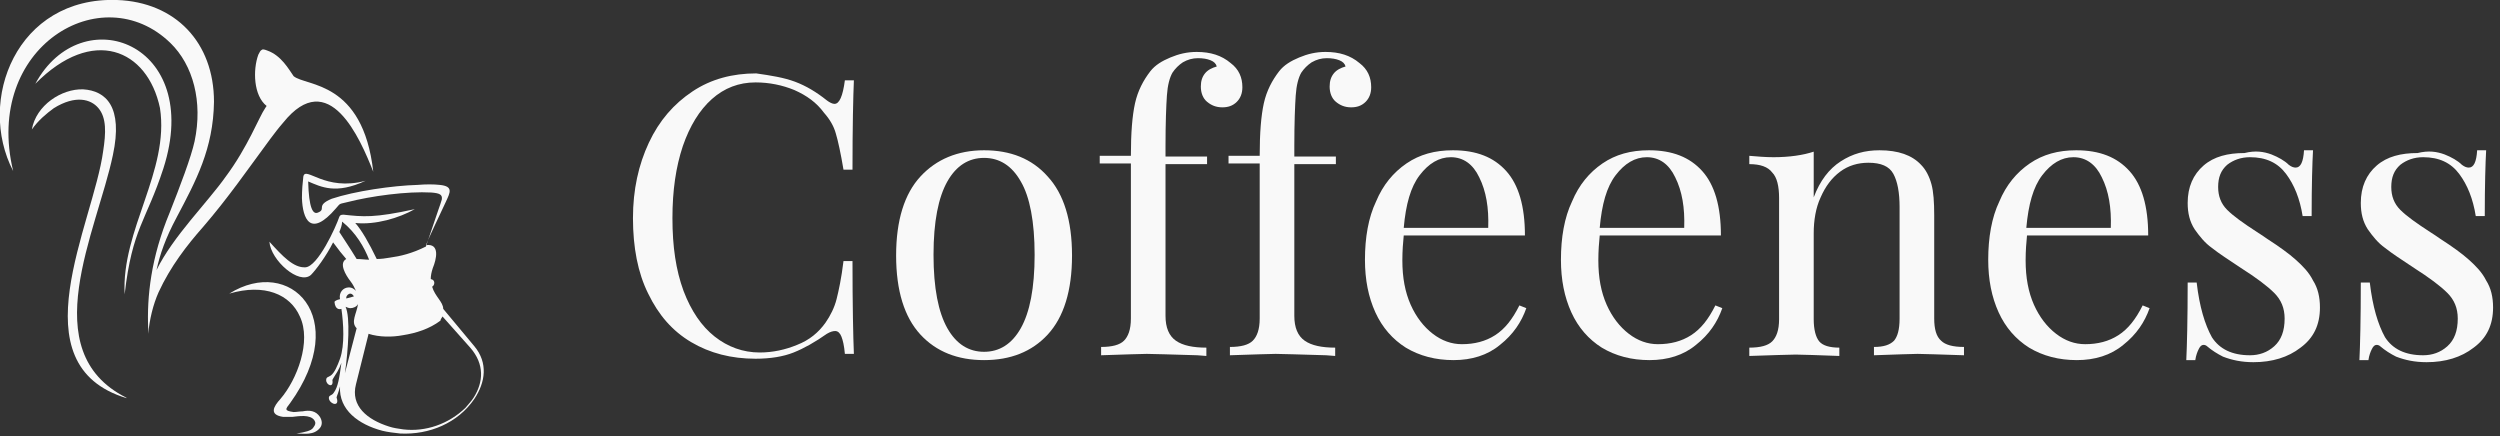
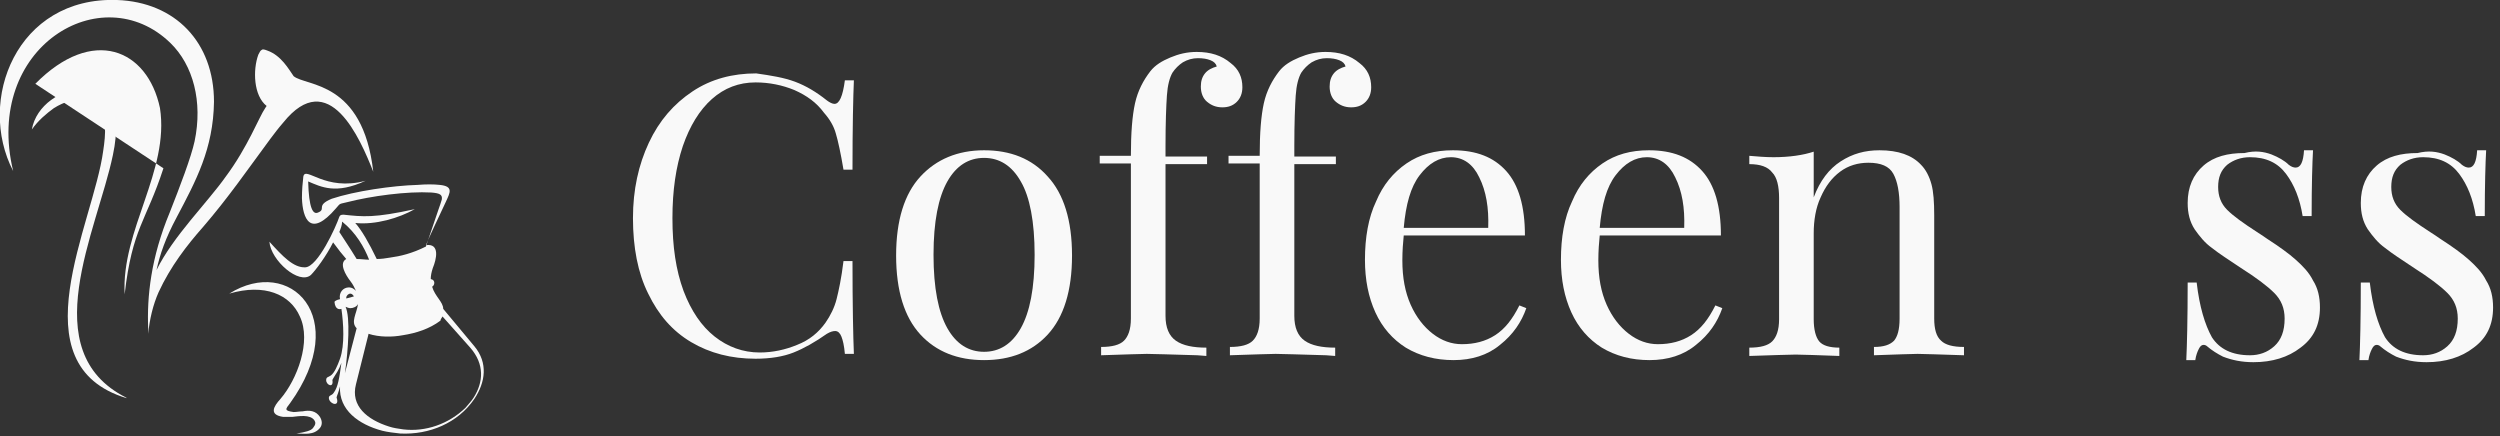
<svg xmlns="http://www.w3.org/2000/svg" width="100%" height="100%" viewBox="0 0 361 63" xml:space="preserve" style="fill-rule:evenodd;clip-rule:evenodd;stroke-linejoin:round;stroke-miterlimit:2;">
  <rect x="0" y="0" width="361" height="63" fill="#333333" stroke="none" />
  <g id="XMLID_2_">
    <path id="XMLID_12_" d="M22.6,39C23.1,36.7 23.9,34.4 25.5,31.4C28.3,26.1 30.8,21.5 30.9,14.7C30.9,6.1 25.3,0.3 16.9,0C2.4,-0.5 -3.4,14.5 1.9,24.7C-2.4,6.8 14.7,-3.4 24.6,6.2C27.9,9.4 29.3,14.7 28.1,20.4C27.6,22.7 26,26.9 24.5,30.7C21.8,37.2 21.2,42.8 21.4,47.5L21.4,48.2C21.6,46.1 22.1,44 22.9,42.2C24.6,38.5 27,35.4 29.3,32.8C33,28.5 35.6,24.7 39,20.1C39.6,19.3 40.2,18.5 40.9,17.7C47.5,9.5 52,20 53.9,24.8C52.4,11.6 44.2,12.5 42.4,11C41.7,10 40.6,8 38.6,7.3C38.1,7.1 37.9,7.1 37.8,7.2C37.6,7.3 37.5,7.5 37.3,7.9C36.5,10.1 36.6,13.8 38.5,15.3C38.4,15.4 38.4,15.5 38.3,15.6C37.4,16.9 35.8,21.2 32.6,25.5C30,29.2 25,34.1 22.6,39Z" style="fill:rgb(249,249,249);" />
    <path id="XMLID_6_" d="M45.9,30.7C45.2,31 44.6,30.1 44.5,26.2C46.4,27 48.5,28.1 52.8,26.1C46.9,27.7 44.1,23.9 43.8,25.5C43.7,26.3 43.6,27.5 43.6,28.6C43.7,31.6 44.8,34.4 48.5,30.1C49.2,29.3 48.9,29.5 50.1,29.2C53.6,28.3 58.8,27.6 62.3,27.8C63.5,27.9 63.9,28.1 63.8,28.8C63.7,29.2 63.5,29.7 63.3,30.3L61.5,35.6C59.5,36.6 57.8,37 56.3,37.2C55.7,37.3 55.1,37.4 54.4,37.4C53.3,35.1 52.2,33.2 51.3,32.2C54.2,32.5 57.6,31.5 59.9,30.2C54,31.5 52.4,31.3 49.6,31C49.2,31 49.1,31.1 49,31.3C48.5,32.8 45.9,38.5 44.1,38.6C42.4,38.7 40.8,37 38.9,34.9C39.1,37.6 43.2,41.2 44.9,39.7C45.6,39 47.1,37 48.1,35C48.9,36.1 49.4,36.7 50,37.4C48.9,38 49.9,39.7 50.6,40.6C51,41.1 51.2,41.6 51.4,42C51.1,41.7 50.8,41.5 50.4,41.5C49.5,41.5 48.9,42.3 49.1,43.2C48.6,43.3 48.3,43.5 48.3,43.6C48.4,44.7 49,44.7 49.3,44.6C49.6,46.7 49.8,49.8 49.1,51.8C48.7,52.9 48.3,53.8 47.8,54.2C47.4,54.5 47.1,54.4 47.1,54.9C47.1,55.6 48.2,56.1 48,54.9C48,54.8 48.1,54.7 48.2,54.5C48.5,54 48.9,53.5 49.3,52.4C49,54.6 48.8,55.9 48.2,56.7C47.9,57.2 47.4,57 47.5,57.6C47.7,58.4 49.1,58.8 48.6,57.4C48.6,57.3 48.7,57.1 48.8,56.8C48.9,56.5 49,56.2 49.1,55.8C48.9,59.2 51.8,61.3 55.2,62.2C56,62.4 56.9,62.5 57.8,62.6C62,62.8 66.1,61.1 68.5,57.6C70.1,55.2 70.5,52.4 68.5,50L64,44.6C64,43.6 62.8,42.8 62.4,41.4C62.8,41.2 62.9,40.4 62.2,40.3C62.2,39.8 62.3,39.3 62.5,38.7C63,37.5 63.6,35.1 61.5,35.4C61.9,34.4 63.5,31 64.4,29.1C65,27.8 65.5,26.9 63.5,26.7C62.6,26.6 61.5,26.6 60.3,26.7C56.7,26.8 51.2,27.6 47.9,28.7C45.5,29.7 47.2,30.2 45.9,30.7ZM49.8,53.9L51.5,47.4C50.6,46.5 51.5,45.3 51.7,43.9C51.5,44.3 51,44.5 50.6,44.5C50.4,44.5 50.1,44.4 49.9,44.3C50.6,45.8 50.3,50.5 49.8,53.9ZM49,33.5C49.2,33 49.4,32.5 49.4,32C51.4,33.6 52.6,35.7 53.3,37.5C52.7,37.5 52.2,37.4 51.5,37.4C50.4,35.6 49.7,34.6 49,33.5ZM51.1,42.8C50.8,42.9 50.4,43 50,43.1L50,43C50,42.7 50.3,42.4 50.6,42.4C50.8,42.4 51,42.6 51.1,42.8ZM63.9,45.7L67.9,50.2C70,52.6 69.8,55.2 68.4,57.4C68.1,57.9 67.6,58.4 67.2,58.9C64.8,61.2 61.5,62.4 58.2,62C57.5,61.9 56.8,61.8 56.2,61.6C53,60.6 50.6,58.6 51.4,55.5L53.2,48.3L53.2,48.2C54.8,48.7 56.6,48.7 58.2,48.4C60.1,48.1 62,47.5 63.6,46.3C63.6,46.1 63.8,45.9 63.9,45.7Z" style="fill:rgb(249,249,249);" />
    <path id="XMLID_5_" d="M33.1,42.4C38.2,40.9 41.9,42.5 43.3,45.7C45,49.3 42.9,54.8 40.5,57.6C39.5,58.7 38.8,59.9 40.9,60.2L42.2,60.2C43.1,60.1 44.8,59.8 45.4,60.7C45.6,61 45.6,61.3 45.2,61.8C44.9,62.2 44.1,62.4 42.8,62.6C43.9,62.6 45.3,62.9 46.2,61.8C46.6,61.3 46.5,60.7 46.2,60.2C45.6,59.3 44.7,59.2 43.7,59.4C43.3,59.4 42.8,59.5 42.4,59.5C41,59.3 41.2,59.1 41.9,58.2C50.8,45.8 41.9,36.9 33.1,42.4Z" style="fill:rgb(249,249,249);fill-rule:nonzero;" />
    <path id="XMLID_4_" d="M4.6,18.7C5.5,17.4 6.7,16.4 7.8,15.6C10.9,13.7 13.1,14.3 14.2,15.6C15.4,17 15.3,19.2 14.9,21.8C13.5,32.3 2.3,52.7 18.3,57.5L18.2,57.4C4.9,50.7 14,33.4 16.3,22.4C17.8,15.4 15.3,13.1 12,12.9C8.9,12.8 5.2,15.2 4.6,18.7Z" style="fill:rgb(249,249,249);fill-rule:nonzero;" />
-     <path id="XMLID_3_" d="M5.1,12.1C13.4,3.7 21.3,7.1 23.1,15.6C24.5,24.7 17.5,33.2 18,42.5C19.1,32.9 21.1,32 23.6,24.3C29.4,6.2 11.8,-0.3 5.1,12.1Z" style="fill:rgb(249,249,249);fill-rule:nonzero;" />
+     <path id="XMLID_3_" d="M5.1,12.1C13.4,3.7 21.3,7.1 23.1,15.6C24.5,24.7 17.5,33.2 18,42.5C19.1,32.9 21.1,32 23.6,24.3Z" style="fill:rgb(249,249,249);fill-rule:nonzero;" />
  </g>
  <g id="XMLID_26_">
    <path id="XMLID_27_" d="M114.8,11.8C116.4,12.4 117.9,13.3 119.4,14.5C119.8,14.8 120.2,15 120.5,15C121.2,15 121.7,13.9 122,11.6L123.3,11.6C123.2,14 123.1,18.3 123.1,24.5L121.8,24.5C121.4,22.1 121,20.3 120.7,19.3C120.4,18.2 119.8,17.2 119,16.3C117.9,14.8 116.5,13.8 114.7,13C113,12.3 111.1,11.9 109.1,11.9C106.7,11.9 104.6,12.7 102.8,14.3C101,15.9 99.6,18.2 98.6,21.1C97.6,24.1 97.1,27.5 97.1,31.5C97.1,35.6 97.6,39 98.7,42C99.8,44.9 101.3,47.1 103.2,48.6C105.1,50.1 107.3,50.9 109.7,50.9C111.6,50.9 113.4,50.5 115.1,49.8C116.9,49.1 118.2,48 119.2,46.6C119.9,45.6 120.5,44.4 120.8,43.2C121.1,42 121.5,40.2 121.8,37.7L123.1,37.7C123.1,44.1 123.2,48.6 123.3,51.1L122,51.1C121.9,49.9 121.7,49.1 121.5,48.6C121.3,48.1 121,47.8 120.6,47.8C120.3,47.8 119.9,47.9 119.4,48.2C117.7,49.4 116.1,50.3 114.6,50.9C113.1,51.5 111.2,51.8 109.1,51.8C105.6,51.8 102.5,51 99.8,49.4C97.1,47.8 95.1,45.5 93.6,42.4C92.1,39.4 91.4,35.7 91.4,31.5C91.4,27.4 92.2,23.8 93.7,20.6C95.2,17.4 97.3,15 100,13.2C102.7,11.4 105.8,10.6 109.2,10.6C111.3,10.9 113.2,11.2 114.8,11.8Z" style="fill:rgb(249,249,249);fill-rule:nonzero;" />
    <path id="XMLID_133_" d="M151.3,25.5C153.6,28 154.8,31.8 154.8,36.9C154.8,42 153.6,45.8 151.3,48.3C149,50.8 145.9,52 142.1,52C138.3,52 135.2,50.8 132.9,48.3C130.6,45.8 129.4,42 129.4,36.9C129.4,31.8 130.6,28 132.9,25.5C135.2,23 138.3,21.7 142.1,21.7C145.9,21.7 149,22.9 151.3,25.5ZM136.8,26.2C135.5,28.5 134.8,32 134.8,36.8C134.8,41.6 135.5,45.1 136.8,47.4C138.1,49.7 139.9,50.8 142.1,50.8C144.3,50.8 146.1,49.7 147.4,47.4C148.7,45.1 149.4,41.6 149.4,36.8C149.4,32 148.7,28.4 147.4,26.2C146.1,23.9 144.3,22.8 142.1,22.8C139.9,22.8 138.1,23.9 136.8,26.2Z" style="fill:rgb(249,249,249);fill-rule:nonzero;" />
    <path id="XMLID_136_" d="M177.7,9.1C178.9,10 179.4,11.2 179.4,12.6C179.4,13.5 179.1,14.2 178.6,14.7C178,15.3 177.3,15.5 176.5,15.5C175.6,15.5 174.9,15.2 174.3,14.7C173.7,14.2 173.4,13.4 173.4,12.5C173.4,11.7 173.6,11.1 174,10.6C174.4,10.1 175,9.8 175.7,9.6C175.6,9.2 175.3,8.9 174.8,8.7C174.3,8.5 173.7,8.4 173,8.4C172.2,8.4 171.5,8.6 170.8,9C170.2,9.4 169.7,9.9 169.3,10.5C168.9,11.2 168.6,12.3 168.5,13.8C168.4,15.3 168.3,17.7 168.3,21.1L168.3,22.6L174.3,22.6L174.3,23.7L168.3,23.7L168.3,45.6C168.3,47.3 168.8,48.5 169.8,49.2C170.8,49.9 172.3,50.2 174.2,50.2L174.2,51.4L172.9,51.3C169.1,51.2 166.7,51.1 165.6,51.1C164.6,51.1 162.4,51.2 159,51.3L159,50.1C160.6,50.1 161.7,49.8 162.3,49.2C162.9,48.6 163.3,47.6 163.3,46L163.3,23.6L158.8,23.6L158.8,22.5L163.3,22.5C163.3,19.2 163.5,16.7 163.9,14.9C164.3,13.1 165.1,11.6 166.1,10.3C166.8,9.4 167.8,8.8 169,8.3C170.2,7.8 171.4,7.5 172.8,7.5C174.8,7.5 176.4,8 177.7,9.1Z" style="fill:rgb(249,249,249);fill-rule:nonzero;" />
    <path id="XMLID_138_" d="M196.3,9.1C197.5,10 198,11.2 198,12.6C198,13.5 197.7,14.2 197.2,14.7C196.6,15.3 195.9,15.5 195.1,15.5C194.2,15.5 193.5,15.2 192.9,14.7C192.3,14.2 192,13.4 192,12.5C192,11.7 192.2,11.1 192.6,10.6C193,10.1 193.6,9.8 194.3,9.6C194.2,9.2 193.9,8.9 193.4,8.7C192.9,8.5 192.3,8.4 191.6,8.4C190.8,8.4 190.1,8.6 189.4,9C188.8,9.4 188.3,9.9 187.9,10.5C187.5,11.2 187.2,12.3 187.1,13.8C187,15.3 186.9,17.7 186.9,21.1L186.9,22.6L192.9,22.6L192.9,23.7L186.9,23.7L186.9,45.6C186.9,47.3 187.4,48.5 188.4,49.2C189.4,49.9 190.9,50.2 192.8,50.2L192.8,51.4L191.5,51.3C187.7,51.2 185.3,51.1 184.2,51.1C183.2,51.1 181,51.2 177.6,51.3L177.6,50.1C179.2,50.1 180.3,49.8 180.9,49.2C181.5,48.6 181.9,47.6 181.9,46L181.9,23.6L177.4,23.6L177.4,22.5L181.9,22.5C181.9,19.2 182.1,16.7 182.5,14.9C182.9,13.1 183.7,11.6 184.7,10.3C185.4,9.4 186.4,8.8 187.6,8.3C188.8,7.8 190,7.5 191.4,7.5C193.4,7.5 195,8 196.3,9.1Z" style="fill:rgb(249,249,249);fill-rule:nonzero;" />
    <path id="XMLID_140_" d="M220.4,44.5C219.7,46.5 218.5,48.3 216.6,49.8C214.8,51.3 212.5,52 209.9,52C207.3,52 205,51.4 203,50.2C201.1,49 199.6,47.3 198.6,45.1C197.6,42.9 197.1,40.4 197.1,37.5C197.1,34.3 197.6,31.4 198.7,29.1C199.7,26.7 201.2,24.9 203.1,23.6C205,22.3 207.2,21.7 209.8,21.7C213.2,21.7 215.7,22.7 217.5,24.7C219.3,26.7 220.2,29.8 220.2,34L202.7,34C202.6,35 202.5,36.2 202.5,37.6C202.5,40.1 202.9,42.2 203.7,44C204.5,45.8 205.6,47.2 206.9,48.2C208.2,49.2 209.6,49.7 211.1,49.7C212.9,49.7 214.5,49.3 215.9,48.4C217.3,47.5 218.4,46.1 219.4,44.1L220.4,44.5ZM205,25.3C203.7,27 203,29.5 202.7,32.9L214.9,32.9C215,30 214.6,27.6 213.6,25.6C212.7,23.7 211.3,22.7 209.5,22.7C207.8,22.7 206.3,23.6 205,25.3Z" style="fill:rgb(249,249,249);fill-rule:nonzero;" />
    <path id="XMLID_143_" d="M248.7,44.5C248,46.5 246.8,48.3 244.9,49.8C243.1,51.3 240.8,52 238.2,52C235.6,52 233.3,51.4 231.3,50.2C229.4,49 227.9,47.3 226.9,45.1C225.9,42.9 225.4,40.4 225.4,37.5C225.4,34.3 225.9,31.4 227,29.1C228,26.7 229.5,24.9 231.4,23.6C233.3,22.3 235.5,21.7 238.1,21.7C241.5,21.7 244,22.7 245.8,24.7C247.6,26.7 248.5,29.8 248.5,34L231,34C230.9,35 230.8,36.2 230.8,37.6C230.8,40.1 231.2,42.2 232,44C232.8,45.8 233.9,47.2 235.2,48.2C236.5,49.2 237.9,49.7 239.4,49.7C241.2,49.7 242.8,49.3 244.2,48.4C245.6,47.5 246.7,46.1 247.7,44.1L248.7,44.5ZM233.3,25.3C232,27 231.3,29.5 231,32.9L243.2,32.9C243.3,30 242.9,27.6 241.9,25.6C241,23.7 239.6,22.7 237.8,22.7C236.1,22.7 234.6,23.6 233.3,25.3Z" style="fill:rgb(249,249,249);fill-rule:nonzero;" />
    <path id="XMLID_146_" d="M277.4,23.8C278.1,24.5 278.6,25.5 278.9,26.6C279.2,27.7 279.3,29.2 279.3,31.1L279.3,46C279.3,47.5 279.6,48.6 280.3,49.2C280.9,49.8 282,50.1 283.6,50.1L283.6,51.3C280.2,51.2 277.9,51.1 276.9,51.1C275.9,51.1 273.8,51.2 270.6,51.3L270.6,50.1C272,50.1 272.9,49.8 273.5,49.2C274,48.6 274.3,47.6 274.3,46L274.3,29.9C274.3,27.8 274,26.2 273.4,25.1C272.8,24 271.6,23.5 269.8,23.5C268.3,23.5 266.9,23.9 265.7,24.8C264.5,25.7 263.6,26.9 262.9,28.5C262.2,30 261.9,31.8 261.9,33.7L261.9,46.1C261.9,47.6 262.2,48.7 262.7,49.3C263.2,49.9 264.2,50.2 265.6,50.2L265.6,51.4C262.5,51.3 260.4,51.2 259.3,51.2C258.3,51.2 256,51.3 252.6,51.4L252.6,50.2C254.2,50.2 255.3,49.9 255.9,49.3C256.5,48.7 256.9,47.7 256.9,46.1L256.9,28.6C256.9,26.9 256.6,25.6 255.9,24.9C255.3,24.1 254.2,23.7 252.6,23.7L252.6,22.5C253.8,22.6 254.9,22.7 256.1,22.7C258.4,22.7 260.4,22.4 261.9,21.9L261.9,28.5C262.8,26.1 264.1,24.4 265.8,23.3C267.5,22.2 269.3,21.7 271.4,21.7C274.1,21.7 276.1,22.4 277.4,23.8Z" style="fill:rgb(249,249,249);fill-rule:nonzero;" />
-     <path id="XMLID_148_" d="M310.4,44.5C309.7,46.5 308.5,48.3 306.6,49.8C304.8,51.3 302.5,52 299.9,52C297.3,52 295,51.4 293,50.2C291.1,49 289.6,47.3 288.6,45.1C287.6,42.9 287.1,40.4 287.1,37.5C287.1,34.3 287.6,31.4 288.7,29.1C289.7,26.7 291.2,24.9 293.1,23.6C295,22.3 297.2,21.7 299.8,21.7C303.2,21.7 305.7,22.7 307.5,24.7C309.3,26.7 310.2,29.8 310.2,34L292.7,34C292.6,35 292.5,36.2 292.5,37.6C292.5,40.1 292.9,42.2 293.7,44C294.5,45.8 295.6,47.2 296.9,48.2C298.2,49.2 299.6,49.7 301.1,49.7C302.9,49.7 304.5,49.3 305.9,48.4C307.3,47.5 308.4,46.1 309.4,44.1L310.4,44.5ZM294.9,25.3C293.6,27 292.9,29.5 292.6,32.9L304.8,32.9C304.9,30 304.5,27.6 303.5,25.6C302.6,23.7 301.2,22.7 299.4,22.7C297.7,22.7 296.2,23.6 294.9,25.3Z" style="fill:rgb(249,249,249);fill-rule:nonzero;" />
    <path id="XMLID_151_" d="M328,22.3C329,22.7 329.9,23.2 330.5,23.8C330.9,24.1 331.2,24.2 331.5,24.2C332.2,24.2 332.6,23.4 332.7,21.7L334,21.7C333.9,23.5 333.8,26.7 333.8,31.2L332.5,31.2C332.1,28.7 331.3,26.7 330.1,25.1C328.9,23.5 327.2,22.7 324.9,22.7C323.6,22.7 322.5,23.1 321.6,23.8C320.7,24.6 320.3,25.6 320.3,27C320.3,28.3 320.7,29.4 321.6,30.3C322.5,31.2 323.9,32.2 325.9,33.5C326.2,33.7 326.7,34 327.4,34.5C329.1,35.6 330.5,36.6 331.5,37.5C332.5,38.4 333.4,39.3 334,40.5C334.7,41.6 335,42.9 335,44.4C335,46.9 334.1,48.8 332.2,50.2C330.4,51.6 328.1,52.3 325.4,52.3C323.7,52.3 322.3,52 321,51.5C320.2,51.1 319.4,50.6 318.7,50C318.6,49.9 318.4,49.8 318.2,49.8C317.9,49.8 317.7,50 317.5,50.4C317.3,50.8 317.1,51.3 317,52L315.7,52C315.8,49.9 315.9,46.2 315.9,40.8L317.2,40.8C317.6,44.3 318.4,46.9 319.4,48.7C320.5,50.4 322.3,51.3 324.9,51.3C326.2,51.3 327.4,50.9 328.4,50C329.4,49.1 329.9,47.8 329.9,46C329.9,44.5 329.4,43.3 328.4,42.3C327.4,41.3 325.8,40.1 323.6,38.7C321.8,37.5 320.4,36.6 319.4,35.8C318.4,35.1 317.6,34.1 316.9,33.1C316.2,32 315.9,30.8 315.9,29.3C315.9,27 316.7,25.2 318.2,23.9C319.7,22.6 321.7,22.1 324.1,22.1C325.7,21.7 326.9,21.9 328,22.3Z" style="fill:rgb(249,249,249);fill-rule:nonzero;" />
    <path id="XMLID_153_" d="M353,22.3C354,22.7 354.9,23.2 355.5,23.8C355.9,24.1 356.2,24.2 356.5,24.2C357.2,24.2 357.6,23.4 357.7,21.7L359,21.7C358.9,23.5 358.8,26.7 358.8,31.2L357.5,31.2C357.1,28.7 356.3,26.7 355.1,25.1C353.9,23.5 352.2,22.7 349.9,22.7C348.6,22.7 347.5,23.1 346.6,23.8C345.7,24.6 345.3,25.6 345.3,27C345.3,28.3 345.7,29.4 346.6,30.3C347.5,31.2 348.9,32.2 350.9,33.5C351.2,33.7 351.7,34 352.4,34.5C354.1,35.6 355.5,36.6 356.5,37.5C357.5,38.4 358.4,39.3 359,40.5C359.7,41.6 360,42.9 360,44.4C360,46.9 359.1,48.8 357.2,50.2C355.4,51.6 353.1,52.3 350.4,52.3C348.7,52.3 347.3,52 346,51.5C345.2,51.1 344.4,50.6 343.7,50C343.6,49.9 343.4,49.8 343.2,49.8C342.9,49.8 342.7,50 342.5,50.4C342.3,50.8 342.1,51.3 342,52L340.7,52C340.8,49.9 340.9,46.2 340.9,40.8L342.2,40.8C342.6,44.3 343.4,46.9 344.4,48.7C345.5,50.4 347.3,51.3 349.9,51.3C351.2,51.3 352.4,50.9 353.4,50C354.4,49.1 354.9,47.8 354.9,46C354.9,44.5 354.4,43.3 353.4,42.3C352.4,41.3 350.8,40.1 348.6,38.7C346.8,37.5 345.4,36.6 344.4,35.8C343.4,35.1 342.6,34.1 341.9,33.1C341.2,32 340.9,30.8 340.9,29.3C340.9,27 341.7,25.2 343.2,23.9C344.7,22.6 346.7,22.1 349.1,22.1C350.7,21.7 351.9,21.9 353,22.3Z" style="fill:rgb(249,249,249);fill-rule:nonzero;" />
  </g>
</svg>